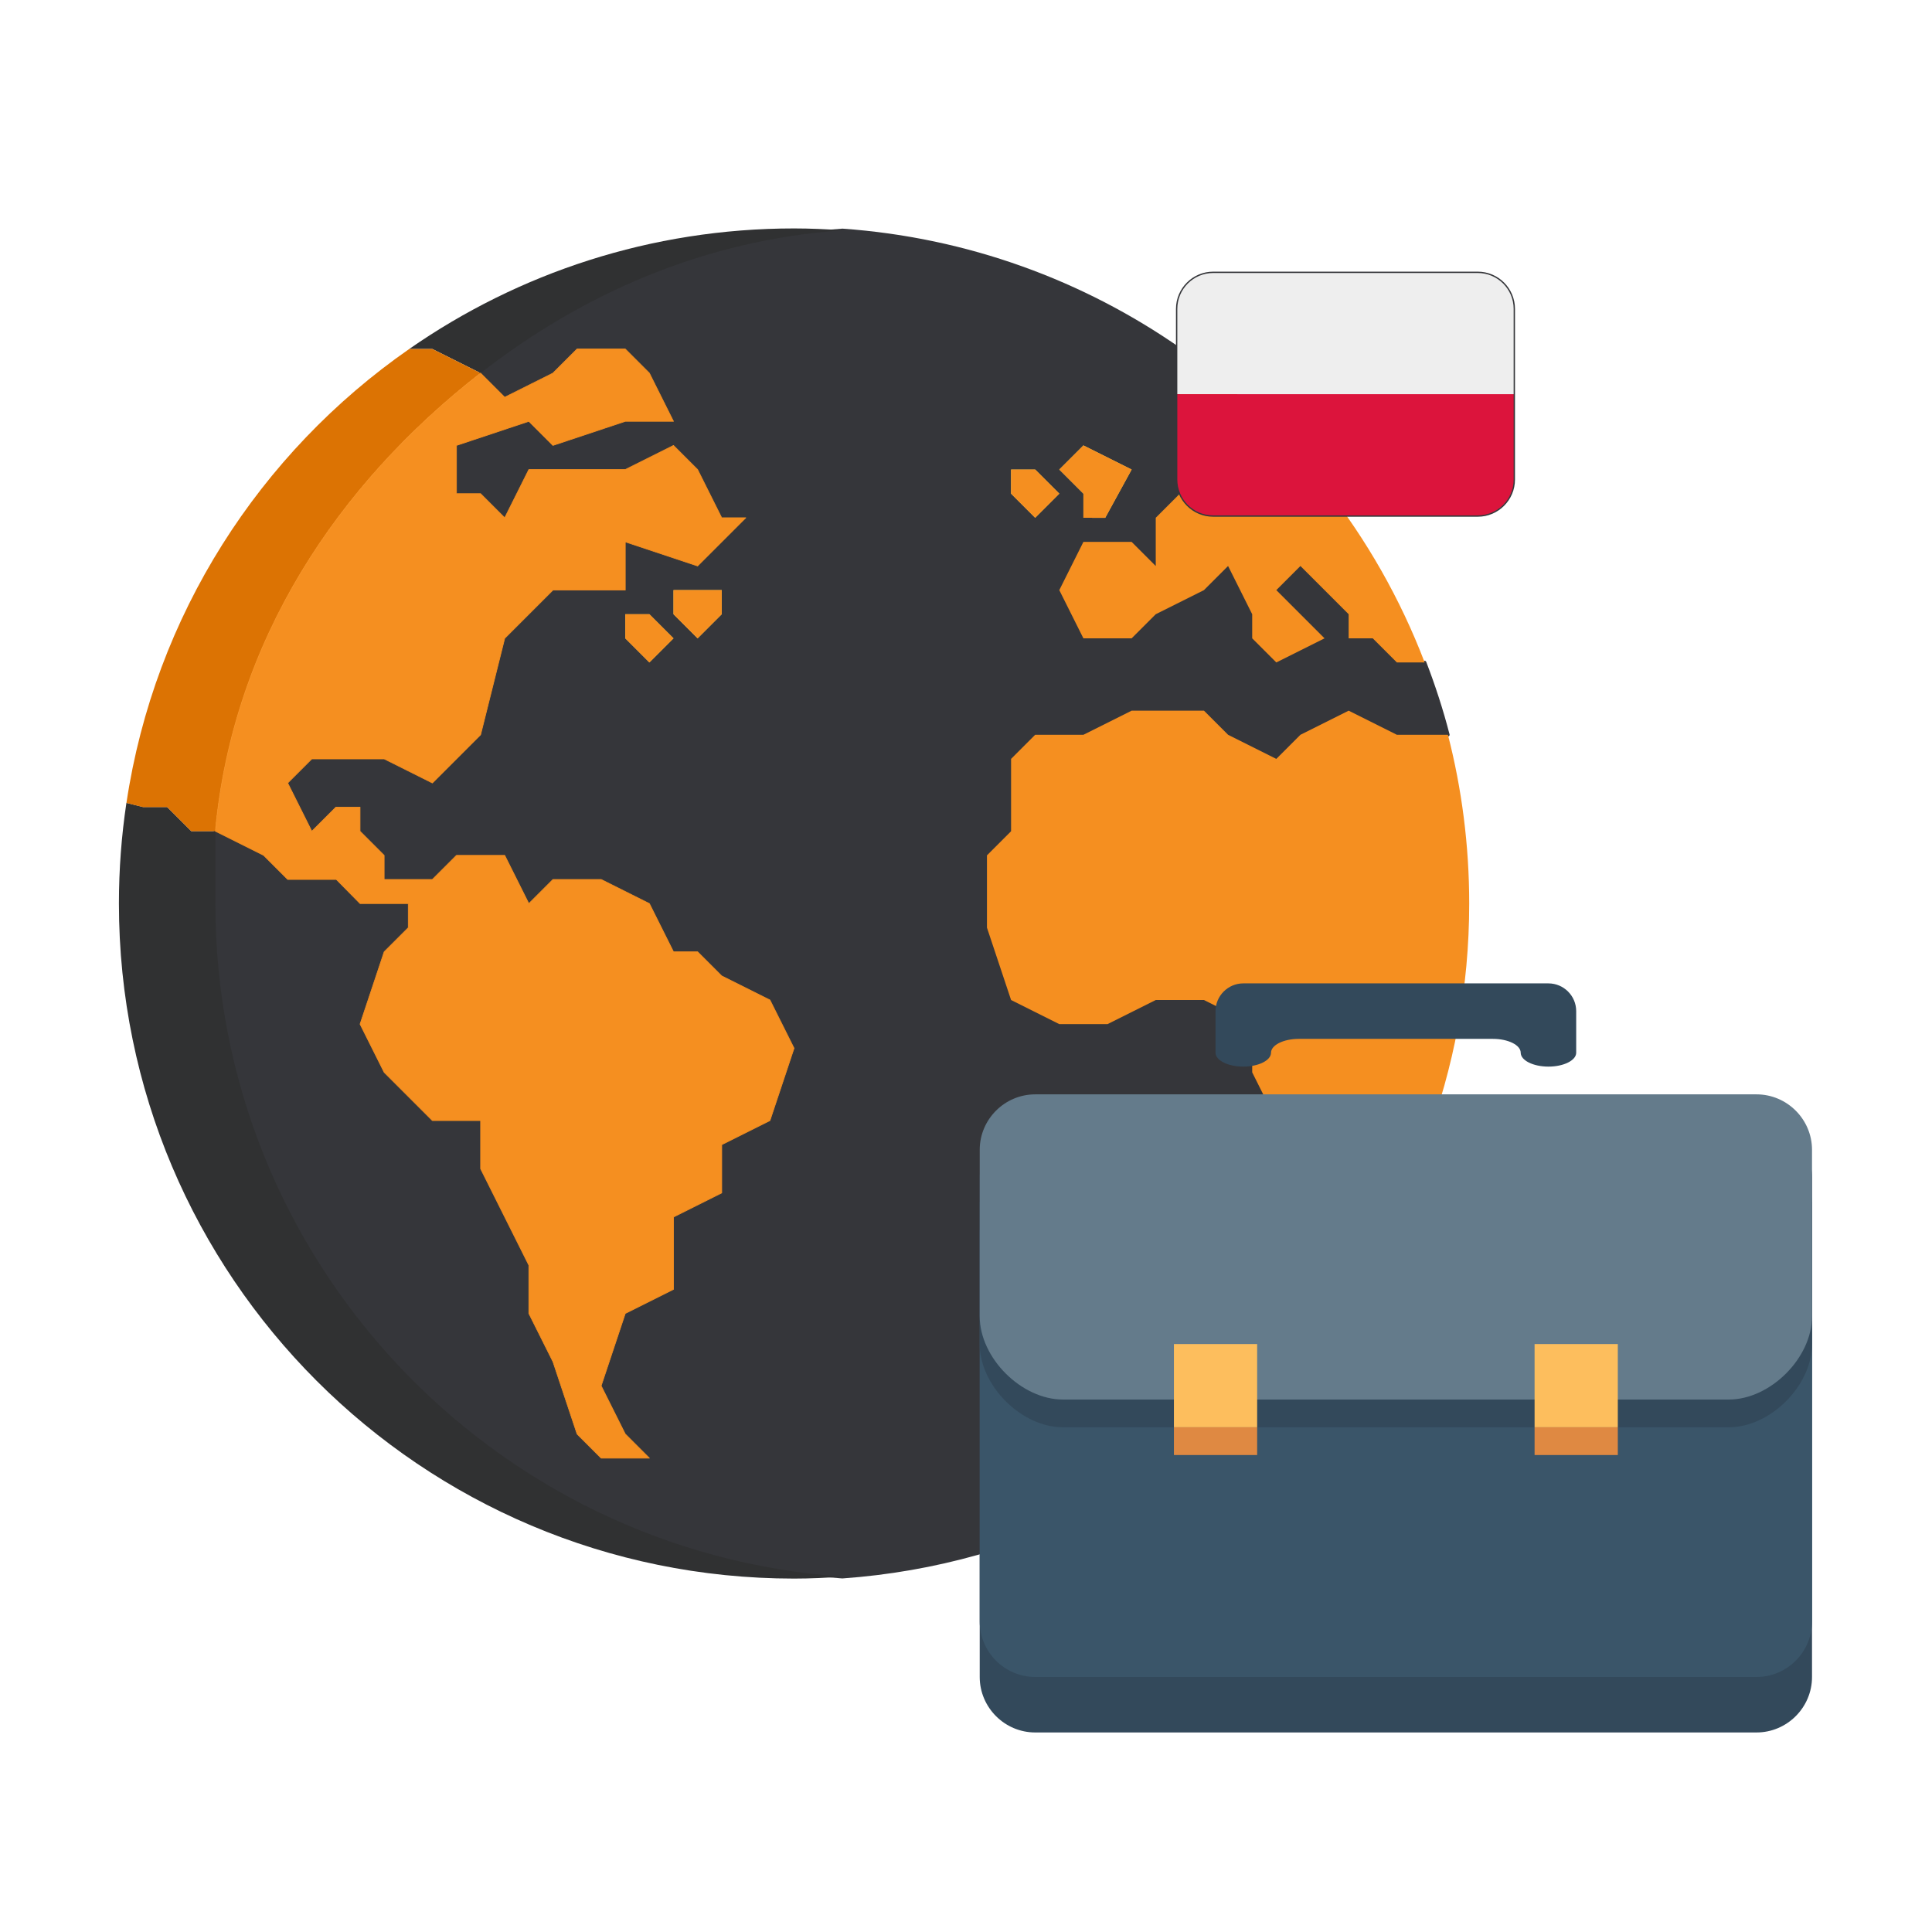
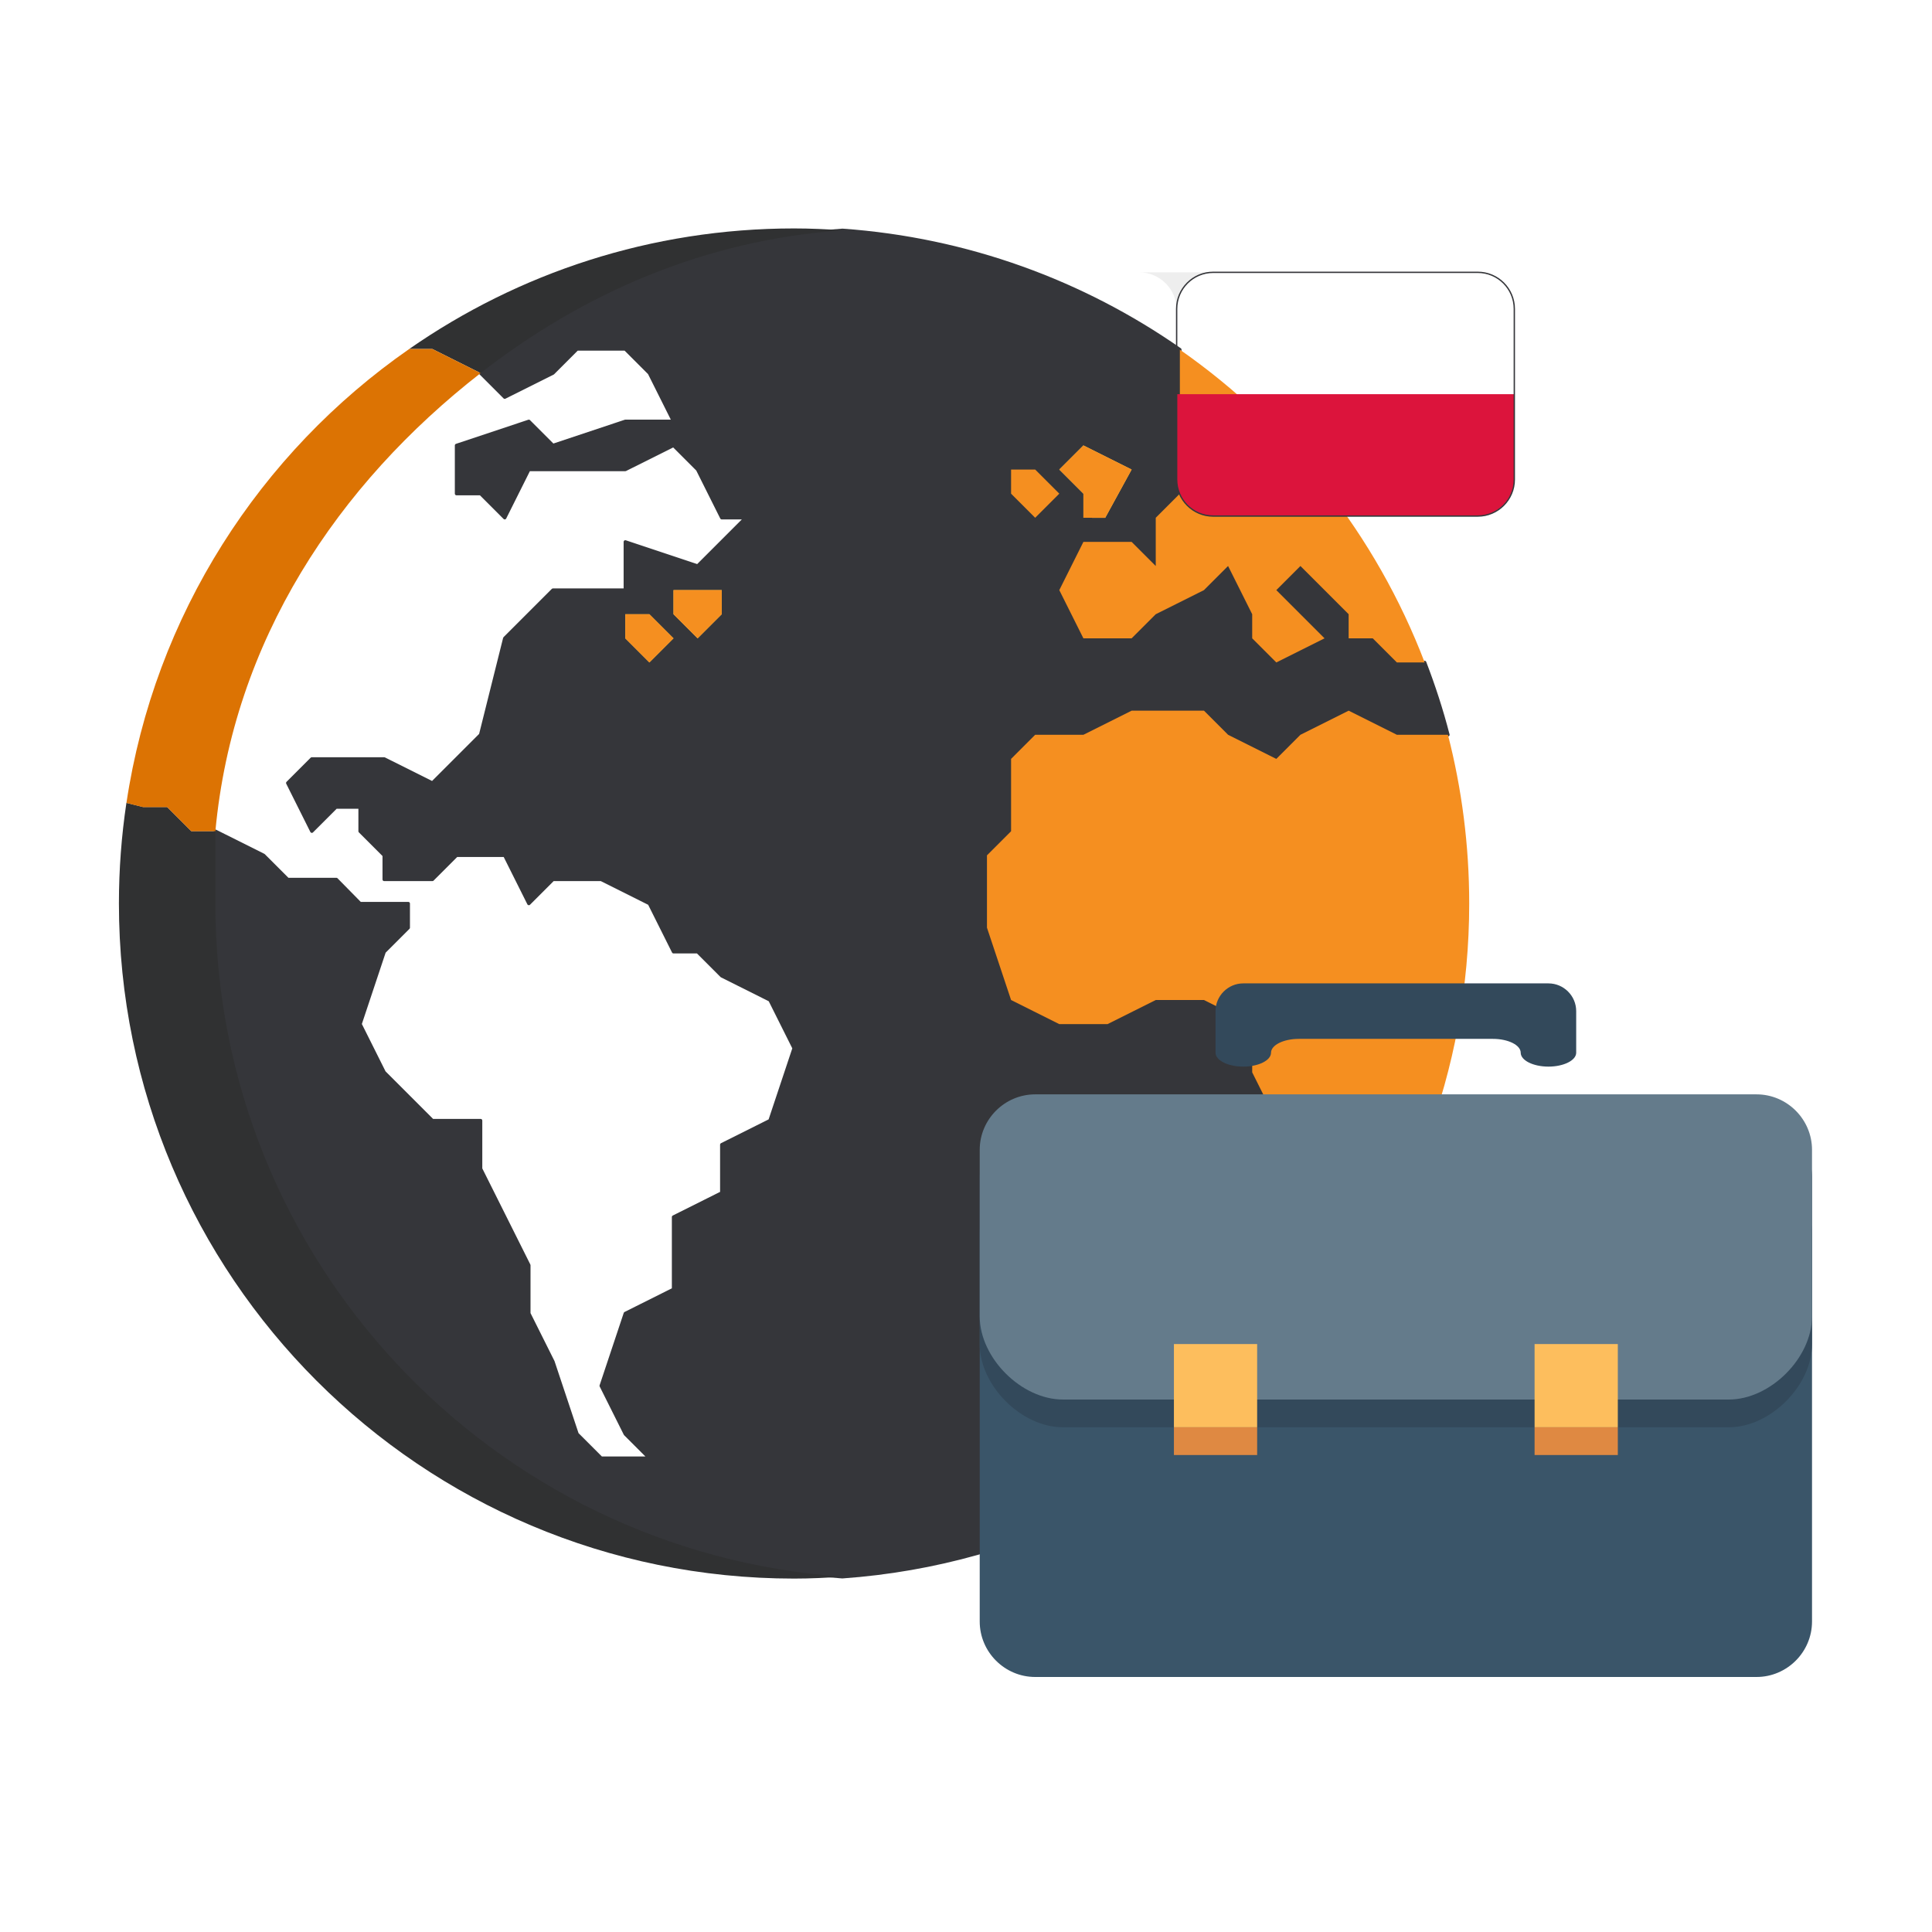
<svg xmlns="http://www.w3.org/2000/svg" xmlns:ns1="http://www.serif.com/" width="100%" height="100%" viewBox="0 0 1209 1209" version="1.1" xml:space="preserve" style="fill-rule:evenodd;clip-rule:evenodd;stroke-linejoin:round;stroke-miterlimit:2;">
  <g id="Spanien_Pilotprojekt_Newsletter">
    <g id="Erde-SCOUTMENT" ns1:id="Erde SCOUTMENT">
      <path d="M451.643,384.366l-15.089,15.089l-15.088,-15.089l-0,-15.088l30.177,-0l0,15.088Zm-45.266,30.178l-15.089,-15.089l0,-15.089l15.089,0l15.089,15.089l-15.089,15.089Zm226.331,-120.71l15.088,0l15.089,15.089l-15.089,15.088l-15.088,-15.088l-0,-15.089Zm45.266,-15.089l30.177,15.089l-16.552,30.223l-13.625,-0.046l-0,-15.088l-15.089,-15.089l15.089,-15.089Zm139.359,561.859l-18.649,-18.665l-0,-30.177l-30.178,-60.355l30.178,-30.177l-15.089,-30.178l0,-30.177l-30.177,-15.089l-30.178,0l-30.177,15.089l-30.178,-0l-30.177,-15.089l-15.089,-45.266l0,-45.266l15.089,-15.089l-0,-45.266l15.088,-15.089l30.178,0l30.177,-15.089l45.267,0l15.088,15.089l30.178,15.089l15.088,-15.089l30.178,-15.089l30.177,15.089l31.958,0c-3.983,-15.466 -8.917,-30.539 -14.56,-45.266l-17.398,-0l-15.088,-15.089l-15.089,0l-0,-15.089l-30.178,-30.177l-15.088,15.089l30.177,30.177l-30.177,15.089l-15.089,-15.089l0,-15.089l-15.089,-30.177l-15.088,15.089l-30.178,15.088l-15.089,15.089l-30.177,0l-15.089,-30.177l15.089,-30.178l30.177,0l15.089,15.089l0,-30.178l15.089,-15.088l30.177,-0l15.089,-15.089l-30.177,-15.089l-15.089,-15.088l-0,-44.859c-60.672,-42.324 -132.947,-69.107 -211.122,-74.674c-86.126,6.066 -162.264,39.351 -226.451,89.355l15.088,15.089l30.178,-15.089l15.089,-15.089l30.177,0l15.089,15.089l15.089,30.178l-30.178,-0l-45.266,15.088l-15.089,-15.088l-45.266,15.088l0,30.178l15.089,-0l15.088,15.088l15.089,-30.177l60.355,0l30.178,-15.089l15.088,15.089l15.089,30.177l15.089,0l-30.178,30.178l-45.266,-15.089l0,30.178l-45.266,-0l-30.178,30.177l-15.088,60.355l-30.178,30.177l-30.177,-15.088l-45.266,-0l-15.089,15.088l15.089,30.178l15.088,-15.089l15.089,0l0,15.089l15.089,15.089l-0,15.088l30.177,0l15.089,-15.088l30.177,-0l15.089,30.177l15.089,-15.089l30.177,0l30.178,15.089l15.089,30.178l15.088,-0l15.089,15.088l30.177,15.089l15.089,30.177l-15.089,45.267l-30.177,15.088l0,30.178l-30.177,15.089l-0,45.266l-30.178,15.088l-15.089,45.267l15.089,30.177l15.089,15.089l-30.178,-0l-15.088,-15.089l-15.089,-45.266l-15.089,-30.178l0,-30.177l-30.177,-60.355l-0,-30.177l-30.178,-0l-30.177,-30.178l-15.089,-30.177l15.089,-45.266l15.089,-15.089l-0,-15.089l-30.178,0l-14.847,-15.089l-30.419,0l-15.089,-15.088l-30.177,-15.089l-0,45.266c-0,223.177 173.083,405.811 392.307,421.292c115.941,-8.208 218.922,-63.131 290.246,-146.119Z" style="fill:#35363a;fill-rule:nonzero;stroke:#35363a;stroke-width:2.08px;" />
      <path d="M753.418,278.745l30.177,15.089l-15.089,15.089l-30.177,-0l-15.089,15.088l0,30.178l-15.089,-15.089l-30.177,0l-15.089,30.178l15.089,30.177l30.177,0l15.089,-15.089l30.178,-15.088l15.088,-15.089l15.089,30.177l0,15.089l15.089,15.089l30.177,-15.089l-30.177,-30.177l15.088,-15.089l30.178,30.177l-0,15.089l15.089,0l15.088,15.089l17.398,-0c-30.449,-79.653 -84.331,-147.673 -153.196,-195.746l-0,44.859l15.089,15.088Z" style="fill:#f58f20;fill-rule:nonzero;" />
      <path d="M677.974,324.011l13.625,0.046l16.552,-30.223l-30.177,-15.089l-15.089,15.089l15.089,15.089l-0,15.088Z" style="fill:#fad462;fill-rule:nonzero;" />
-       <path d="M662.885,308.923l-15.089,-15.089l-15.088,0l-0,15.089l15.088,15.088l15.089,-15.088Z" style="fill:#fad462;fill-rule:nonzero;" />
      <path d="M906.085,459.81l-31.958,0l-30.177,-15.089l-30.178,15.089l-15.088,15.089l-30.178,-15.089l-15.088,-15.089l-45.267,0l-30.177,15.089l-30.178,0l-15.088,15.089l-0,45.266l-15.089,15.089l0,45.266l15.089,45.266l30.177,15.089l30.178,-0l30.177,-15.089l30.178,0l30.177,15.089l0,30.177l15.089,30.178l-30.178,30.177l30.178,60.355l-0,30.177l18.649,18.665c63.554,-73.934 102.061,-170.035 102.061,-275.173c-0,-36.469 -4.633,-71.868 -13.309,-105.621Z" style="fill:#f58f20;fill-rule:nonzero;" />
      <path d="M421.466,384.366l15.088,15.089l15.089,-15.089l0,-15.088l-30.177,-0l-0,15.088Z" style="fill:#fad462;fill-rule:nonzero;" />
      <path d="M391.288,384.366l0,15.089l15.089,15.089l15.089,-15.089l-15.089,-15.089l-15.089,0Z" style="fill:#fad462;fill-rule:nonzero;" />
      <path d="M134.771,565.36l-0,-45.266l-15.089,-0l-15.089,-15.089l-15.088,0l-10.396,-2.595c-3.079,20.535 -4.693,41.554 -4.693,62.95c-0,233.332 189.152,422.484 422.484,422.484c10.155,0 20.189,-0.483 30.178,-1.192c-219.224,-15.481 -392.307,-198.115 -392.307,-421.292Z" style="fill:#303132;fill-rule:nonzero;" />
      <path d="M300.756,233.479c64.187,-50.004 140.325,-83.289 226.451,-89.355c-10.003,-0.709 -20.098,-1.177 -30.298,-1.177c-89.551,-0 -172.509,27.929 -240.831,75.443l14.5,0l30.178,15.089Z" style="fill:#303132;fill-rule:nonzero;" />
      <path d="M104.602,505.076l15.089,15.089l15.089,-0c11.09,-119.276 76.53,-216.991 165.976,-286.686l-30.178,-15.089l-14.5,0c-93.414,64.957 -159.397,166.58 -176.96,284.091l10.396,2.595l15.088,0Z" style="fill:#dc7303;fill-rule:nonzero;" />
      <path d="M677.974,324.011l13.625,0.046l16.552,-30.223l-30.177,-15.089l-15.089,15.089l15.089,15.089l-0,15.088Z" style="fill:#f58f20;fill-rule:nonzero;" />
      <path d="M662.885,308.923l-15.089,-15.089l-15.088,0l-0,15.089l15.088,15.088l15.089,-15.088Z" style="fill:#f58f20;fill-rule:nonzero;" />
      <path d="M391.288,384.366l0,15.089l15.089,15.089l15.089,-15.089l-15.089,-15.089l-15.089,0Z" style="fill:#f58f20;fill-rule:nonzero;" />
      <path d="M421.466,384.366l15.088,15.089l15.089,-15.089l0,-15.088l-30.177,-0l-0,15.088Z" style="fill:#f58f20;fill-rule:nonzero;" />
-       <path d="M134.78,520.165l30.177,15.089l15.089,15.088l30.419,0l14.847,15.089l30.178,0l-0,15.089l-15.089,15.089l-15.089,45.266l15.089,30.177l30.177,30.178l30.178,-0l-0,30.177l30.177,60.355l0,30.177l15.089,30.178l15.089,45.266l15.088,15.089l30.178,-0l-15.089,-15.089l-15.089,-30.177l15.089,-45.267l30.178,-15.088l-0,-45.266l30.177,-15.089l0,-30.178l30.177,-15.088l15.089,-45.267l-15.089,-30.177l-30.177,-15.089l-15.089,-15.088l-15.088,-0l-15.089,-30.178l-30.178,-15.089l-30.177,0l-15.089,15.089l-15.089,-30.177l-30.177,-0l-15.089,15.088l-30.177,0l-0,-15.088l-15.089,-15.089l0,-15.089l-15.089,0l-15.088,15.089l-15.089,-30.178l15.089,-15.088l45.266,-0l30.177,15.088l30.178,-30.177l15.088,-60.355l30.178,-30.177l45.266,-0l0,-30.178l45.266,15.089l30.178,-30.178l-15.089,0l-15.089,-30.177l-15.088,-15.089l-30.178,15.089l-60.355,0l-15.089,30.177l-15.088,-15.088l-15.089,-0l0,-30.178l45.266,-15.088l15.089,15.088l45.266,-15.088l30.178,-0l-15.089,-30.178l-15.089,-15.089l-30.177,0l-15.089,15.089l-30.178,15.089l-15.088,-15.089c-89.446,69.695 -154.886,167.41 -165.976,286.686Z" style="fill:#f58f20;fill-rule:nonzero;stroke:#f58f20;stroke-width:0.42px;" />
    </g>
-     <path d="M924.145,170.414l-164.35,0c-12.966,0 -23.478,10.507 -23.478,23.466l-0,52.796l211.307,0l-0,-52.796c-0,-12.959 -10.513,-23.466 -23.479,-23.466Z" style="fill:#eee;fill-rule:nonzero;" />
+     <path d="M924.145,170.414l-164.35,0c-12.966,0 -23.478,10.507 -23.478,23.466l-0,52.796l-0,-52.796c-0,-12.959 -10.513,-23.466 -23.479,-23.466Z" style="fill:#eee;fill-rule:nonzero;" />
    <path d="M736.317,299.473c-0,12.959 10.512,23.465 23.478,23.465l164.35,0c12.966,0 23.479,-10.506 23.479,-23.465l-0,-52.797l-211.307,0l-0,52.797Z" style="fill:#dc143c;fill-rule:nonzero;" />
    <path d="M947.624,193.293c-0,-12.627 -10.252,-22.879 -22.879,-22.879l-165.55,0c-12.627,0 -22.878,10.252 -22.878,22.879l-0,106.767c-0,12.627 10.251,22.878 22.878,22.878l165.55,0c12.627,0 22.879,-10.251 22.879,-22.878l-0,-106.767Z" style="fill:none;stroke:#35363a;stroke-width:0.84px;stroke-linecap:round;stroke-miterlimit:1.5;" />
    <g id="briefcase">
-       <path d="M1133.92,1049.41c0,19.097 -15.625,34.722 -34.722,34.722l-451.389,-0c-19.097,-0 -34.722,-15.625 -34.722,-34.722l0,-295.139c0,-19.098 15.625,-34.723 34.722,-34.723l451.389,0c19.097,0 34.722,15.625 34.722,34.723l0,295.139Z" style="fill:#33495b;fill-rule:nonzero;" />
      <path d="M1133.92,1014.69c0,19.098 -15.625,34.723 -34.722,34.723l-451.389,-0c-19.097,-0 -34.722,-15.625 -34.722,-34.723l0,-243.055c0,-19.097 15.625,-34.722 34.722,-34.722l451.389,-0c19.097,-0 34.722,15.625 34.722,34.722l0,243.055Z" style="fill:#3a5569;fill-rule:nonzero;" />
      <path d="M1133.92,841.074c0,26.042 -26.041,52.084 -52.083,52.084l-416.667,-0c-26.041,-0 -52.083,-26.042 -52.083,-52.084l0,-104.166c0,-19.098 15.625,-34.723 34.722,-34.723l451.389,0c19.097,0 34.722,15.625 34.722,34.723l0,104.166Z" style="fill:#33495b;fill-rule:nonzero;" />
      <path d="M1133.92,823.713c0,26.042 -26.041,52.083 -52.083,52.083l-416.667,0c-26.041,0 -52.083,-26.041 -52.083,-52.083l0,-104.167c0,-19.097 15.625,-34.722 34.722,-34.722l451.389,0c19.097,0 34.722,15.625 34.722,34.722l0,104.167Z" style="fill:#647b8b;fill-rule:nonzero;" />
      <rect x="960.306" y="841.074" width="52.083" height="52.083" style="fill:#fdbe5d;fill-rule:nonzero;" />
      <rect x="960.306" y="893.158" width="52.083" height="17.361" style="fill:#df8942;fill-rule:nonzero;" />
      <rect x="734.612" y="841.074" width="52.083" height="52.083" style="fill:#fdbe5d;fill-rule:nonzero;" />
      <rect x="734.612" y="893.158" width="52.083" height="17.361" style="fill:#df8942;fill-rule:nonzero;" />
      <path d="M968.987,615.38l-190.972,-0c-9.549,-0 -17.362,7.812 -17.362,17.361l0,26.042c0,4.774 7.813,8.68 17.362,8.68c9.548,0 17.361,-3.906 17.361,-8.68c-0,-4.775 7.812,-8.681 17.361,-8.681l121.528,-0c9.548,-0 17.361,3.906 17.361,8.681c-0,4.774 7.812,8.68 17.361,8.68c9.548,0 17.361,-3.906 17.361,-8.68l-0,-26.042c-0,-9.549 -7.813,-17.361 -17.361,-17.361Z" style="fill:#33495b;fill-rule:nonzero;" />
    </g>
  </g>
</svg>